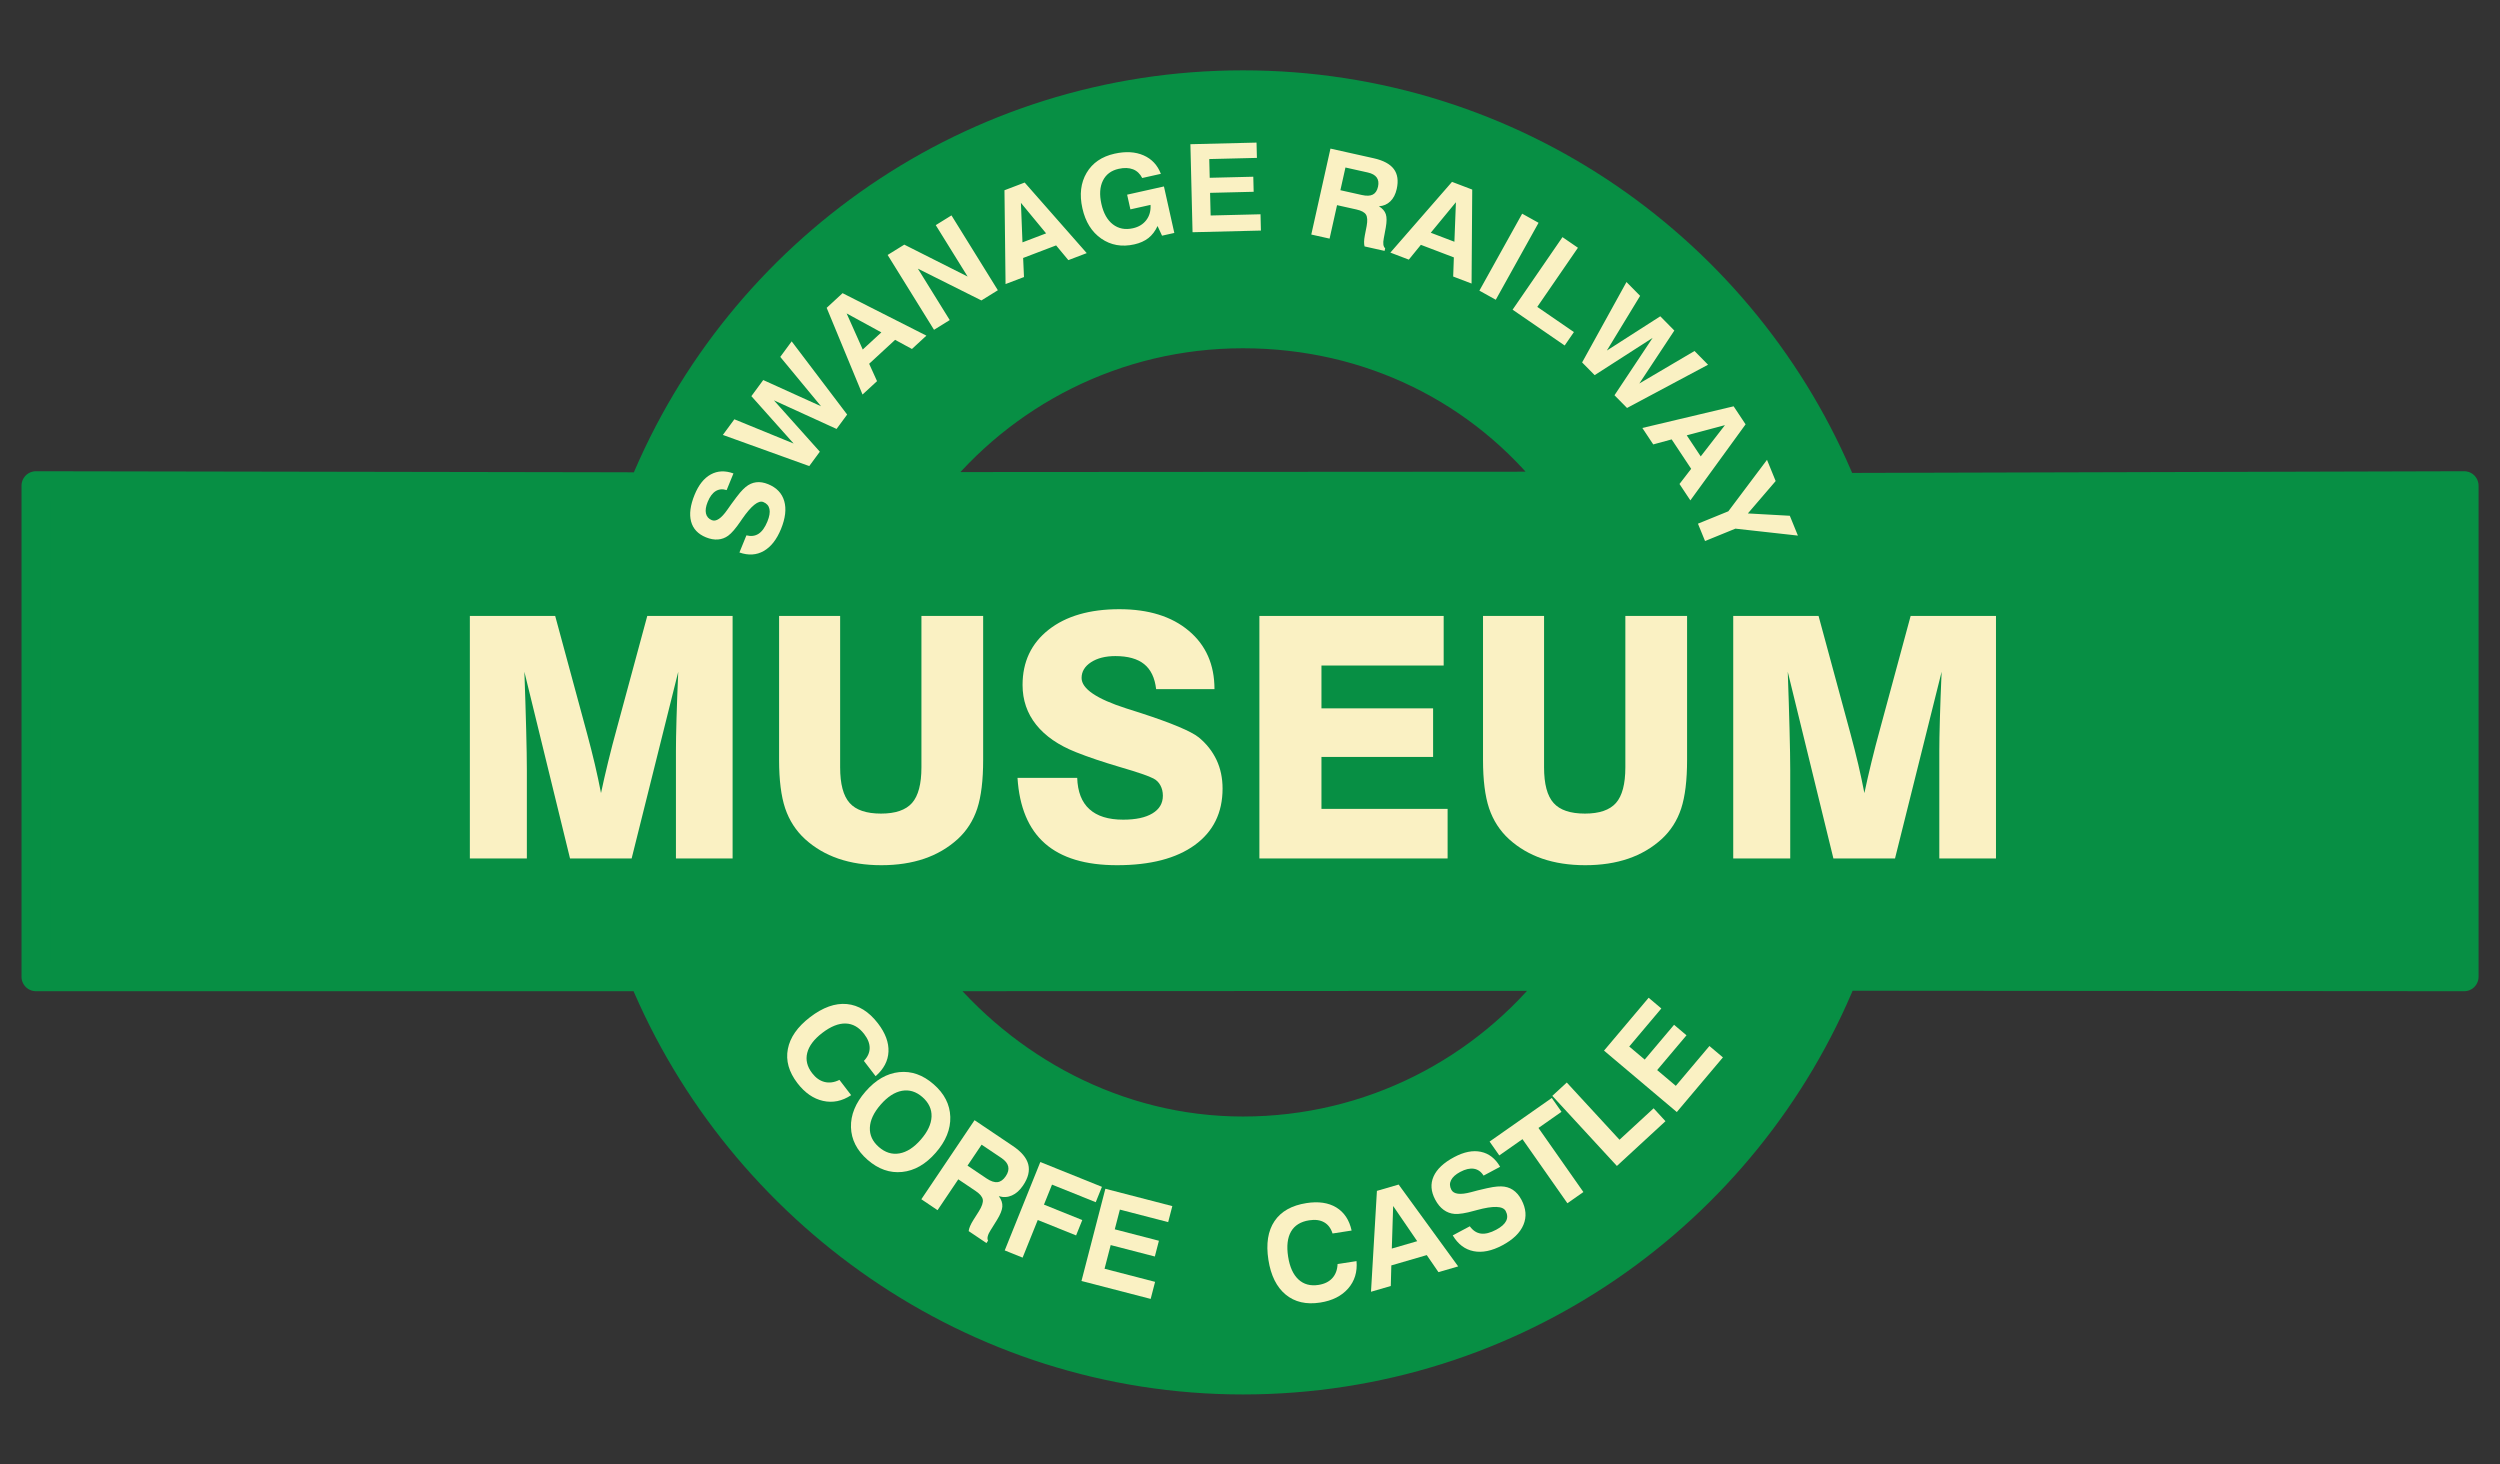
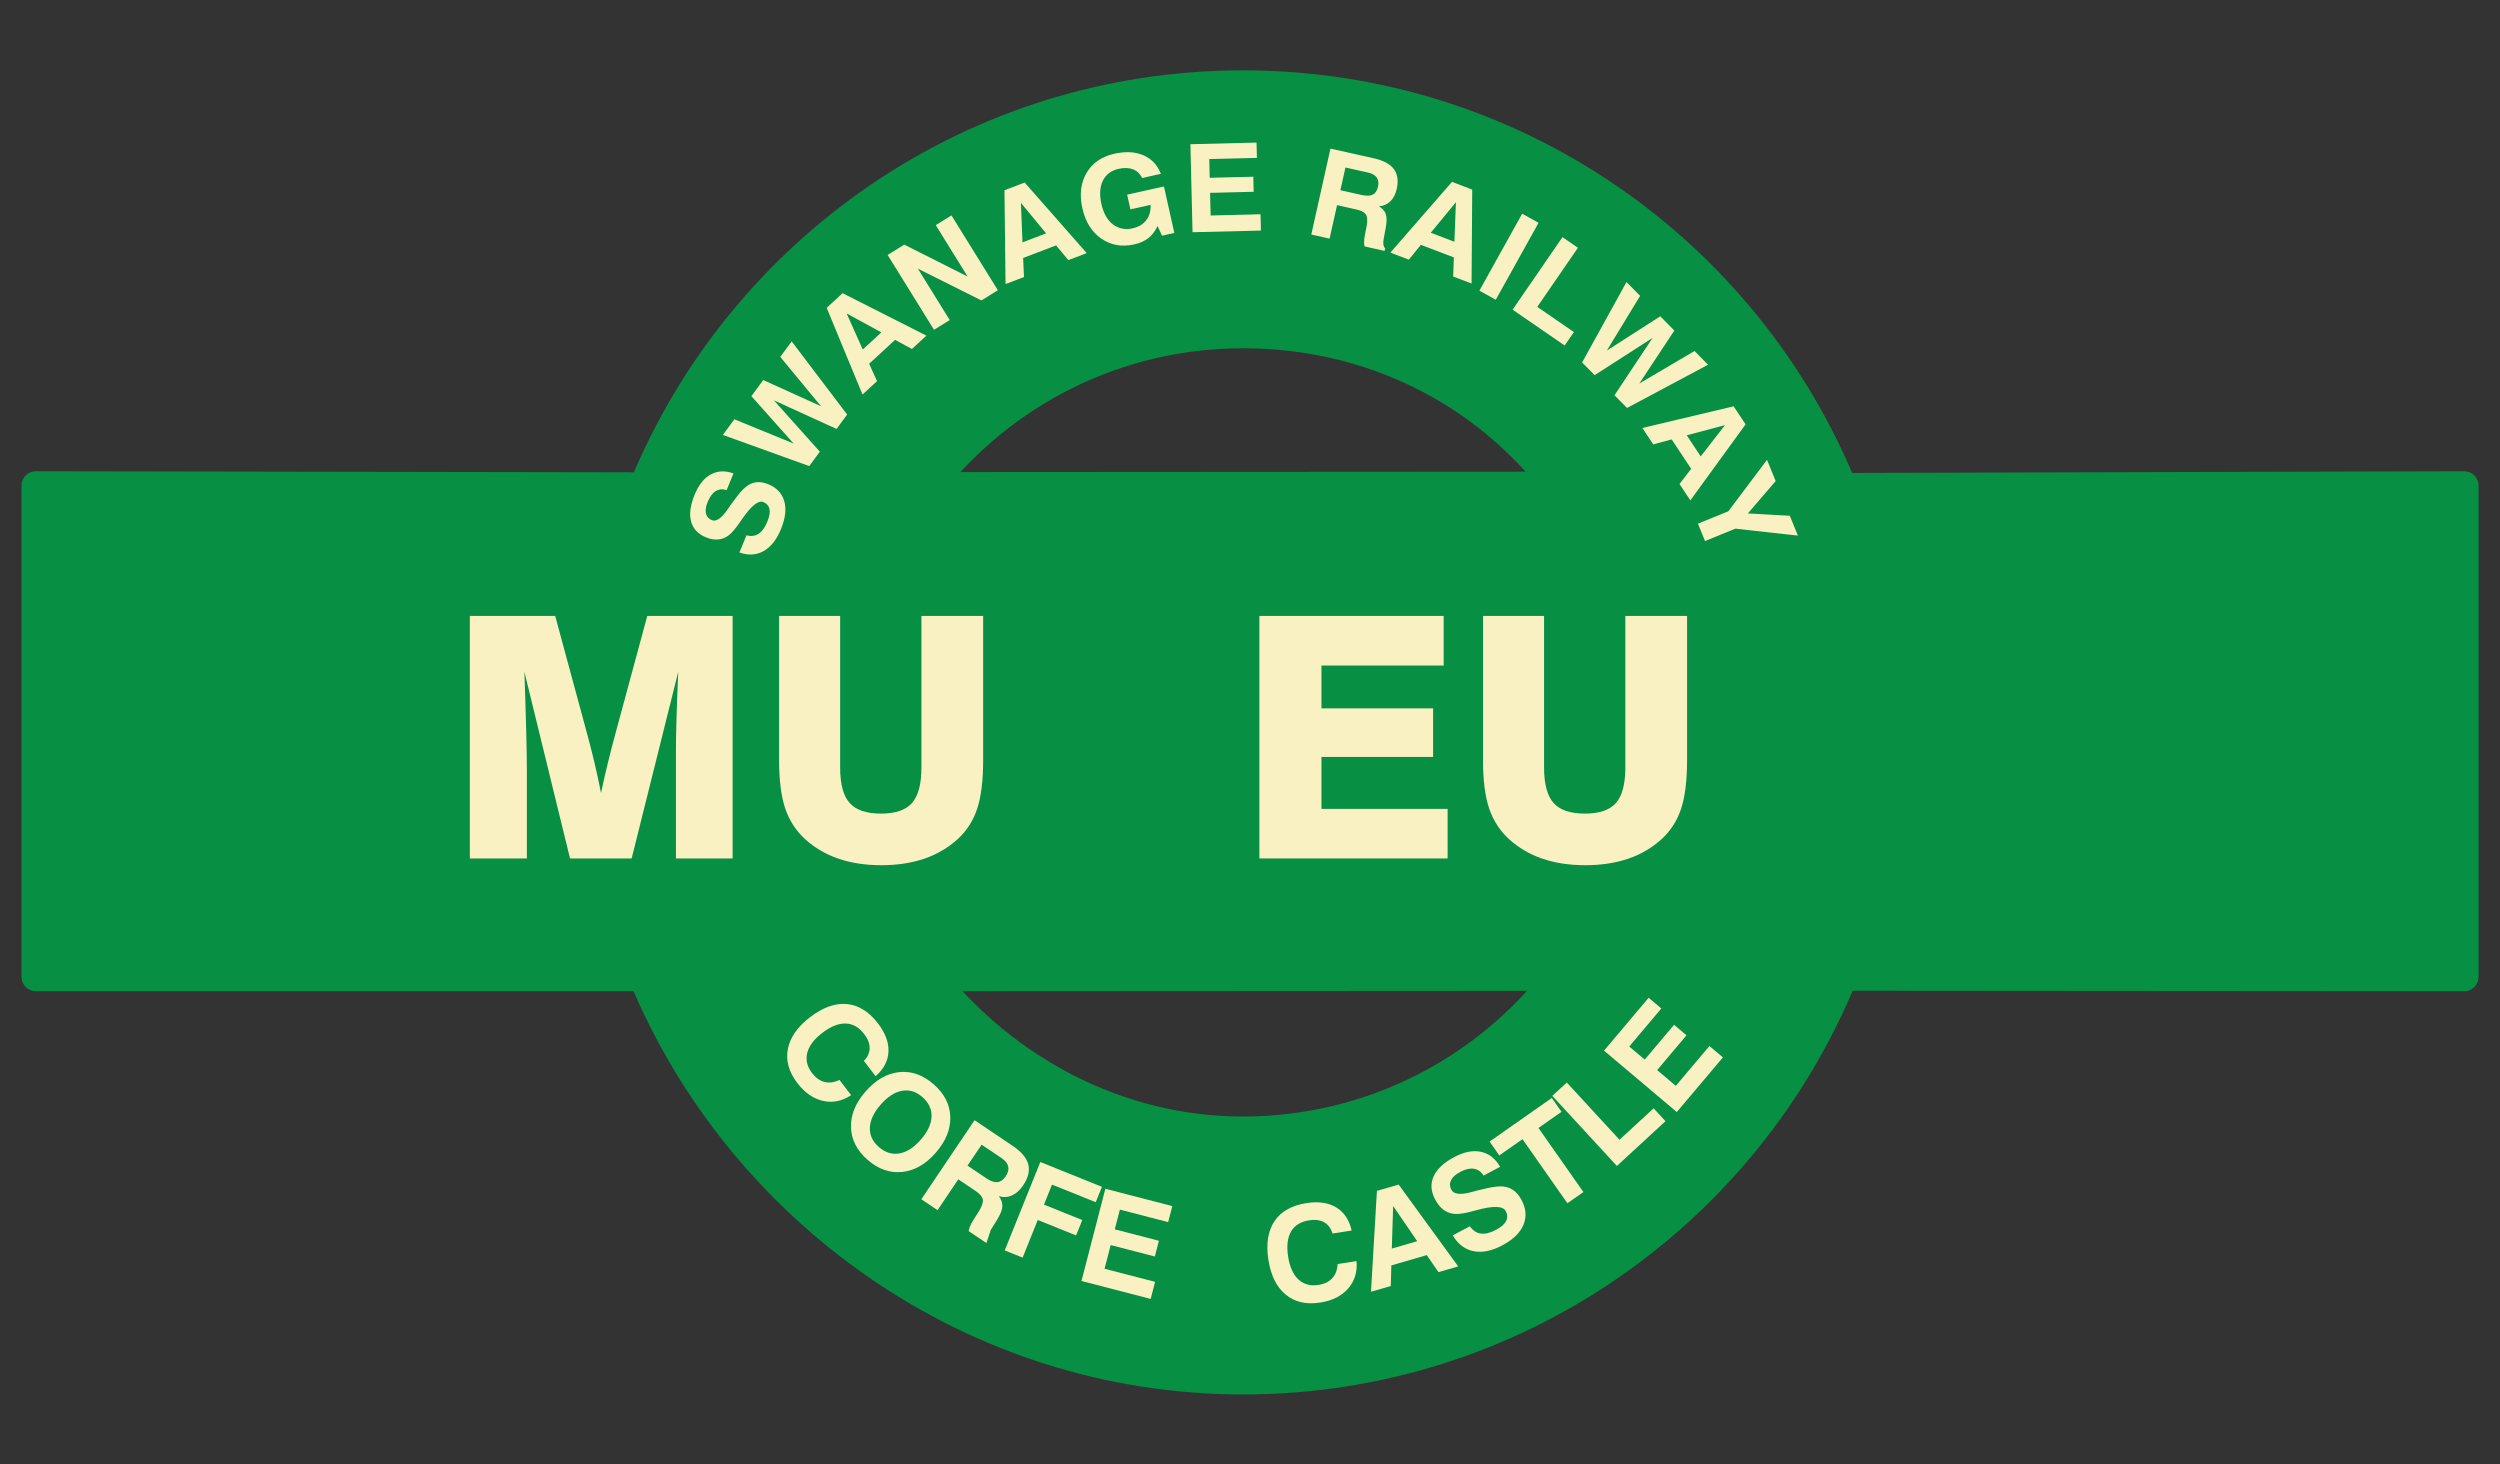
<svg xmlns="http://www.w3.org/2000/svg" width="100%" height="100%" viewBox="0 0 1366 800" version="1.1" xml:space="preserve" style="fill-rule:evenodd;clip-rule:evenodd;stroke-linejoin:round;stroke-miterlimit:2;">
  <rect x="0" y="0" width="1366" height="800" fill="#333333" stroke="none" />
  <g transform="matrix(1.333,0,0,1.333,0,0)">
    <g transform="matrix(0.192,0,0,0.192,14.336,34.404)">
      <path d="M3859.04,861.302L5186.05,857.639L5186.05,1906.18L3860.01,1905.13C3654.36,2410.65 3158.19,2767.05 2578.78,2767.05C2002.71,2767.05 1506.1,2407.09 1298.31,1906.18L2.054,1906.18L2.054,857.639L1260.45,859.866L1298.94,860.289C1505.44,356.566 2000.68,1.766 2578.78,1.766C3157.28,1.766 3652.79,357.041 3859.04,861.302ZM1913.09,1906.18L3251.54,1905.39C3095.89,2106.09 2852.42,2235.26 2578.78,2235.26C2309.25,2235.26 2068.99,2101.73 1913.09,1906.18ZM3259.03,858.567L1909.15,859.428C2064.91,661.015 2306.96,533.553 2578.78,533.553C2850.87,533.553 3088.66,654.897 3244.41,853.638L3259.03,858.567Z" style="fill:rgb(7,143,68);" />
      <path d="M3859.04,861.302L5186.05,857.639L5186.05,1906.18L3860.01,1905.13C3654.36,2410.65 3158.19,2767.05 2578.78,2767.05C2002.71,2767.05 1506.1,2407.09 1298.31,1906.18L2.054,1906.18L2.054,857.639L1260.45,859.866L1298.94,860.289C1505.44,356.566 2000.68,1.766 2578.78,1.766C3157.28,1.766 3652.79,357.041 3859.04,861.302ZM1913.09,1906.18L3251.54,1905.39C3095.89,2106.09 2852.42,2235.26 2578.78,2235.26C2309.25,2235.26 2068.99,2101.73 1913.09,1906.18ZM3259.03,858.567L1909.15,859.428C2064.91,661.015 2306.96,533.553 2578.78,533.553C2850.87,533.553 3088.66,654.897 3244.41,853.638" style="fill:none;stroke:rgb(7,143,68);stroke-width:61.56px;" />
      <path d="M928.424,1653.54L928.424,1135.8L1110.61,1135.8L1178.89,1387.83C1184.89,1410.03 1190.41,1431.76 1195.34,1452.64C1200.26,1473.64 1204.58,1494.04 1208.42,1513.97C1212.86,1492.96 1217.9,1470.88 1223.54,1447.72C1229.18,1424.67 1235.54,1399.83 1242.86,1373.43L1307.19,1135.8L1489.37,1135.8L1489.37,1653.54L1368.4,1653.54L1368.4,1424.08C1368.4,1407.87 1368.76,1385.19 1369.6,1356.03C1370.44,1326.86 1371.64,1293.14 1373.32,1254.98L1273.83,1653.54L1142.29,1653.54L1044.84,1254.98C1046.52,1300.82 1047.72,1342.23 1048.68,1378.83C1049.64,1415.55 1050.12,1444.12 1050.12,1464.76L1050.12,1653.54L928.424,1653.54Z" style="fill:rgb(250,241,195);fill-rule:nonzero;" />
      <path d="M1588.62,1135.8L1718.96,1135.8L1718.96,1459C1718.96,1494.64 1725.68,1519.97 1739.24,1535.09C1752.68,1550.21 1775,1557.77 1806.21,1557.77C1837.05,1557.77 1859.01,1550.21 1872.45,1535.09C1885.78,1519.97 1892.5,1494.64 1892.5,1459L1892.5,1135.8L2024.27,1135.8L2024.27,1443.28C2024.27,1486.6 2020.07,1521.17 2011.67,1546.97C2003.15,1572.77 1989.23,1594.62 1969.79,1612.38C1949.38,1630.86 1925.62,1644.78 1898.62,1654.02C1871.49,1663.26 1841.01,1667.94 1806.93,1667.94C1772.96,1667.94 1742.48,1663.26 1715.36,1654.02C1688.35,1644.78 1664.59,1630.86 1644.19,1612.38C1624.51,1594.38 1610.34,1572.29 1601.58,1546.49C1592.94,1520.57 1588.62,1486.12 1588.62,1443.28L1588.62,1135.8Z" style="fill:rgb(250,241,195);fill-rule:nonzero;" />
-       <path d="M2097.6,1481.44L2225.06,1481.44C2226.02,1511.09 2234.66,1533.41 2251.1,1548.29C2267.54,1563.29 2291.54,1570.73 2323.23,1570.73C2350.11,1570.73 2370.99,1566.29 2385.76,1557.29C2400.52,1548.41 2407.96,1535.81 2407.96,1519.61C2407.96,1511.33 2406.16,1504 2402.68,1497.52C2399.2,1491.04 2394.28,1486.12 2387.91,1482.88C2378.31,1477.72 2354.79,1469.56 2317.23,1458.64C2279.78,1447.6 2248.1,1436.92 2222.3,1426.6C2185.09,1411.83 2156.77,1392.27 2137.45,1368.03C2118.12,1343.79 2108.4,1315.46 2108.4,1283.18C2108.4,1233.73 2127,1194.37 2164.09,1165.2C2201.17,1136.04 2251.58,1121.4 2315.07,1121.4C2377.35,1121.4 2426.8,1136.76 2463.28,1167.49C2499.89,1198.21 2518.13,1239.73 2518.13,1292.06L2393.56,1292.06C2390.8,1267.94 2382.27,1250.17 2367.99,1238.65C2353.83,1227.25 2333.31,1221.49 2306.55,1221.49C2285.18,1221.49 2267.9,1225.93 2254.46,1234.69C2241.14,1243.45 2234.42,1254.62 2234.42,1268.18C2234.42,1291.1 2266.22,1312.82 2329.83,1333.22C2341.35,1336.94 2350.11,1339.7 2356.23,1341.62L2361.51,1343.31C2427.04,1364.67 2468.08,1381.95 2484.53,1395.03C2501.09,1408.59 2513.69,1424.67 2522.45,1443.04C2531.09,1461.4 2535.41,1481.92 2535.41,1504.36C2535.41,1555.97 2515.61,1596.17 2476.12,1624.86C2436.64,1653.54 2381.31,1667.94 2310.03,1667.94C2242.7,1667.94 2191.45,1652.46 2156.29,1621.62C2121.12,1590.77 2101.56,1544.09 2097.6,1481.44Z" style="fill:rgb(250,241,195);fill-rule:nonzero;" />
      <path d="M2614.02,1653.54L2614.02,1135.8L3007.43,1135.8L3007.43,1241.65L2746.52,1241.65L2746.52,1333.1L2984.87,1333.1L2984.87,1436.8L2746.52,1436.8L2746.52,1547.69L3015.83,1547.69L3015.83,1653.54L2614.02,1653.54Z" style="fill:rgb(250,241,195);fill-rule:nonzero;" />
      <path d="M3091.44,1135.8L3221.77,1135.8L3221.77,1459C3221.77,1494.64 3228.49,1519.97 3242.06,1535.09C3255.5,1550.21 3277.82,1557.77 3309.02,1557.77C3339.87,1557.77 3361.83,1550.21 3375.27,1535.09C3388.59,1519.97 3395.31,1494.64 3395.31,1459L3395.31,1135.8L3527.09,1135.8L3527.09,1443.28C3527.09,1486.6 3522.89,1521.17 3514.49,1546.97C3505.97,1572.77 3492.04,1594.62 3472.6,1612.38C3452.2,1630.86 3428.44,1644.78 3401.43,1654.02C3374.31,1663.26 3343.83,1667.94 3309.74,1667.94C3275.78,1667.94 3245.3,1663.26 3218.17,1654.02C3191.17,1644.78 3167.41,1630.86 3147,1612.38C3127.32,1594.38 3113.16,1572.29 3104.4,1546.49C3095.76,1520.57 3091.44,1486.12 3091.44,1443.28L3091.44,1135.8Z" style="fill:rgb(250,241,195);fill-rule:nonzero;" />
-       <path d="M3625.62,1653.54L3625.62,1135.8L3807.8,1135.8L3876.09,1387.83C3882.09,1410.03 3887.61,1431.76 3892.53,1452.64C3897.45,1473.64 3901.77,1494.04 3905.61,1513.97C3910.05,1492.96 3915.09,1470.88 3920.73,1447.72C3926.37,1424.67 3932.74,1399.83 3940.06,1373.43L4004.38,1135.8L4186.57,1135.8L4186.57,1653.54L4065.59,1653.54L4065.59,1424.08C4065.59,1407.87 4065.95,1385.19 4066.79,1356.03C4067.63,1326.86 4068.83,1293.14 4070.51,1254.98L3971.02,1653.54L3839.48,1653.54L3742.03,1254.98C3743.71,1300.82 3744.91,1342.23 3745.87,1378.83C3746.83,1415.55 3747.31,1444.12 3747.31,1464.76L3747.31,1653.54L3625.62,1653.54Z" style="fill:rgb(250,241,195);fill-rule:nonzero;" />
      <path d="M1503.93,1000.32L1518.85,963.758C1528.93,966.27 1537.64,965.1 1544.96,960.299C1552.28,955.498 1558.54,946.753 1563.69,934.107C1568.07,923.385 1569.53,914.49 1568.05,907.511C1566.6,900.544 1562.23,895.596 1555,892.649C1544.43,888.34 1529.32,900.474 1509.58,929.025L1508.89,930.013C1508.41,930.741 1507.6,931.918 1506.54,933.48C1496.14,948.807 1487.27,959.156 1479.9,964.523C1473.4,969.271 1466.1,971.941 1458.08,972.564C1450.06,973.183 1441.51,971.648 1432.43,967.943C1415.5,961.034 1404.93,949.769 1400.75,934.191C1396.56,918.61 1399.03,899.617 1408.21,877.122C1416.78,856.089 1428.29,841.608 1442.77,833.686C1457.25,825.769 1473.34,825.076 1491.16,831.57L1476.66,867.126C1467.96,864.353 1460.18,865.076 1453.29,869.273C1446.43,873.532 1440.71,881.18 1436.15,892.364C1432.21,902.048 1430.97,910.258 1432.5,917.013C1434.03,923.769 1438.2,928.536 1444.98,931.302C1454.18,935.053 1465.25,927.644 1478.15,909.054C1481.7,904.029 1484.42,900.124 1486.41,897.335C1495,885.505 1501.3,877.218 1505.36,872.451C1509.4,867.723 1513.38,863.749 1517.22,860.548C1524.17,854.815 1531.61,851.472 1539.6,850.449C1547.59,849.425 1556.13,850.764 1565.21,854.465C1583.33,861.856 1594.8,873.882 1599.61,890.591C1604.41,907.299 1602.11,927.143 1592.75,950.092C1583.5,972.753 1571.17,988.461 1555.75,997.209C1540.36,1005.97 1523.05,1006.99 1503.93,1000.32ZM1653,815.858L1468.57,749.347L1493.13,715.949L1619.66,767.721L1529.45,666.573L1554.77,632.16L1678.19,688.141L1591.11,582.746L1615.49,549.602L1733.91,705.85L1711.32,736.566L1577.54,675.476L1675.59,785.142L1653,815.858ZM1732.8,489.931L1767.21,567.018L1806.91,530.423L1732.8,489.931ZM1690.19,478.013L1724.15,446.703L1903.12,537.379L1872.24,565.852L1836.31,546.351L1780.9,597.427L1797.72,634.549L1766.73,663.111L1690.19,478.013ZM1919.38,524.918L1820.35,365.142L1855.93,343.086L1991.13,411.236L1923.08,301.462L1956.64,280.664L2055.67,440.436L2020.55,462.212L1884.89,394.342L1952.93,504.116L1919.38,524.918ZM2104.91,253.887L2108.22,338.238L2158.68,319.01L2104.91,253.887ZM2069.77,226.991L2112.93,210.537L2245.42,361.206L2206.17,376.168L2180.05,344.717L2109.64,371.555L2111.46,412.27L2072.09,427.279L2069.77,226.991ZM2396.59,303.355C2391.61,314.154 2385.12,322.703 2377.11,329.043C2369.05,335.349 2359.02,339.865 2346.93,342.566C2320.36,348.495 2296.9,344.355 2276.47,330.209C2256.05,316.063 2242.6,294.506 2236.13,265.502C2229.6,236.244 2232.61,211.06 2245.1,189.839C2257.6,168.652 2277.5,155.013 2304.81,148.915C2328.62,143.606 2349.24,144.806 2366.74,152.463C2384.2,160.13 2396.55,173.265 2403.68,191.947L2363.83,200.838C2359.27,191.812 2352.77,185.63 2344.22,182.271C2335.67,178.954 2325.43,178.601 2313.51,181.263C2297.63,184.806 2286.44,193.197 2279.9,206.493C2273.35,219.782 2272.28,236.317 2276.71,256.176C2281.17,276.12 2289.35,290.682 2301.33,299.881C2313.26,309.049 2327.5,311.811 2344,308.13C2356.36,305.371 2365.91,299.535 2372.64,290.617C2379.39,281.745 2382.38,270.942 2381.62,258.212L2338.64,267.803L2331.64,236.421L2410.24,218.877L2432.39,318.132L2406.18,323.984L2396.59,303.355ZM2471.31,316.605L2466.72,128.687L2607.92,125.235L2608.71,157.906L2506.98,160.391L2507.96,200.38L2601,198.106L2601.78,230.254L2508.74,232.527L2509.93,280.88L2616.43,278.275L2617.28,313.039L2471.31,316.605ZM2786.93,226.899L2832.85,237.148C2842.83,239.376 2850.62,239.06 2856.14,236.232C2861.72,233.37 2865.42,227.765 2867.29,219.385C2869.06,211.437 2868.12,204.885 2864.51,199.791C2860.85,194.644 2854.53,191.093 2845.47,189.069L2797.75,178.42L2786.93,226.899ZM2724.8,321.522L2765.75,138.058L2857.86,158.614C2878.57,163.239 2892.93,170.91 2901.01,181.686C2909.09,192.462 2911.13,206.67 2907.22,224.236C2904.72,235.421 2900.21,244.235 2893.66,250.586C2887.16,256.992 2879.02,260.535 2869.26,261.216C2876.86,265.899 2881.75,271.5 2883.92,278.102C2886.1,284.704 2886.05,294.203 2883.84,306.61L2879.79,328.474C2879.75,328.647 2879.69,328.905 2879.62,329.243C2877.44,340.273 2878.42,347.456 2882.56,350.838L2881.31,356.451L2838.55,346.91C2837.77,344.009 2837.41,340.627 2837.51,336.676C2837.65,332.733 2838.22,328.124 2839.21,322.857L2843,303.39C2845.1,291.894 2844.62,283.75 2841.5,278.86C2838.39,273.966 2831.62,270.361 2821.24,268.041L2779.81,258.797L2763.87,330.24L2724.8,321.522ZM3033.57,252.537L2979.89,317.694L3030.34,336.922L3033.57,252.537ZM3025.25,209.075L3068.41,225.529L3066.99,426.155L3027.74,411.193L3029.18,370.336L2958.77,343.497L2933.03,375.095L2893.66,360.087L3025.25,209.075ZM3083.7,441.313L3175.02,277.013L3210.01,296.457L3118.68,460.757L3083.7,441.313ZM3154.6,481.96L3261.09,327.062L3294.08,349.734L3207.28,475.977L3285.49,529.75L3265.79,558.404L3154.6,481.96ZM3303.01,594.572L3397.73,422.92L3426.85,452.44L3355.8,569.226L3469.89,496.079L3499.89,526.499L3425.16,639.562L3542.96,570.169L3571.85,599.466L3398.9,691.8L3372.12,664.654L3453.52,542.161L3329.78,621.719L3303.01,594.572ZM3607.94,728.445L3526.38,750.193L3556.22,795.191L3607.94,728.445ZM3626.47,688.256L3652,726.756L3534.1,889.083L3510.88,854.076L3535.83,821.69L3494.18,758.888L3454.86,769.607L3431.58,734.485L3626.47,688.256ZM3565.43,975.884L3550.32,938.828L3615.19,912.37L3697.72,802.497L3716.21,847.813L3656.87,916.937L3746.43,921.927L3763.69,964.246L3630.31,949.427L3565.43,975.884Z" style="fill:rgb(250,241,195);fill-rule:nonzero;" />
      <path d="M1742.45,2158.88C1723.18,2171.67 1703.23,2175.75 1682.56,2171.15C1661.89,2166.55 1643.6,2153.9 1627.7,2133.16C1609.4,2109.29 1602.57,2084.99 1607.32,2060.37C1612.03,2035.69 1627.8,2013.03 1654.64,1992.44C1682.1,1971.42 1708.29,1962.05 1733.21,1964.35C1758.18,1966.66 1780.37,1980.45 1799.79,2005.78C1815.55,2026.34 1823.02,2046.44 1822.15,2066.09C1821.28,2085.69 1812.12,2103.14 1794.67,2118.35L1769.67,2085.74C1777.76,2077.33 1781.85,2068.25 1781.98,2058.5C1782.11,2048.79 1778.23,2038.74 1770.3,2028.43C1759.09,2013.79 1745.88,2006.29 1730.61,2005.91C1715.39,2005.52 1698.68,2012.25 1680.63,2026.13C1663.1,2039.6 1652.44,2053.74 1648.71,2068.62C1644.94,2083.5 1648.42,2097.93 1659.11,2111.87C1666.85,2121.94 1675.74,2128.24 1685.77,2130.72C1695.84,2133.21 1706.4,2131.74 1717.45,2126.27L1742.45,2158.88Z" style="fill:rgb(250,241,195);fill-rule:nonzero;" />
      <path d="M1805.49,2179.08C1790.78,2195.94 1783.09,2212.29 1782.42,2228.17C1781.76,2244.05 1788.11,2257.82 1801.58,2269.56C1815.15,2281.44 1829.8,2285.97 1845.5,2283.24C1861.19,2280.52 1876.42,2270.72 1891.13,2253.86C1905.84,2237 1913.49,2220.6 1914.11,2204.67C1914.68,2188.79 1908.18,2174.88 1894.62,2163C1881.19,2151.26 1866.68,2146.78 1851.08,2149.55C1835.48,2152.32 1820.25,2162.16 1805.49,2179.08ZM1773.27,2150.97C1794.87,2126.2 1818.77,2112.45 1844.92,2109.72C1871.13,2106.96 1895.63,2115.59 1918.52,2135.59C1941.41,2155.53 1953.28,2178.72 1954.12,2205.16C1954.95,2231.55 1944.62,2257.09 1923.07,2281.77C1901.52,2306.46 1877.62,2320.16 1851.32,2322.83C1825.07,2325.55 1800.48,2316.92 1777.58,2296.97C1754.69,2276.98 1742.87,2253.79 1742.08,2227.49C1741.34,2201.15 1751.72,2175.61 1773.27,2150.97Z" style="fill:rgb(250,241,195);fill-rule:nonzero;" />
-       <path d="M1990.88,2309.31L2031.67,2336.77C2040.58,2342.73 2048.34,2345.33 2054.94,2344.53C2061.54,2343.78 2067.42,2339.54 2072.62,2331.8C2077.57,2324.44 2079.28,2317.53 2077.77,2311.01C2076.22,2304.49 2071.45,2298.52 2063.39,2293.09L2021,2264.58L1990.88,2309.31ZM1892.31,2381.09L2005.9,2212.3L2087.57,2267.3C2106,2279.65 2116.98,2292.79 2120.55,2306.58C2124.12,2320.41 2120.47,2335.37 2109.6,2351.55C2102.64,2361.86 2094.72,2369.01 2085.78,2372.95C2076.89,2376.93 2067.51,2377.48 2057.73,2374.53C2063.28,2382.01 2065.77,2389.48 2065.24,2396.92C2064.71,2404.32 2060.87,2413.86 2053.71,2425.44L2040.97,2445.94C2040.88,2446.08 2040.74,2446.31 2040.5,2446.6C2033.96,2456.87 2032.02,2464.49 2034.76,2469.45L2031.28,2474.61L1993.35,2449.11C1993.71,2445.86 1994.72,2442.29 1996.4,2438.39C1998.08,2434.44 2000.47,2430.03 2003.57,2425.11L2015.07,2406.96C2021.75,2396.22 2024.54,2387.8 2023.51,2381.76C2022.42,2375.67 2017.24,2369.51 2008,2363.31L1971.19,2338.57L1926.91,2404.4L1892.31,2381.09Z" style="fill:rgb(250,241,195);fill-rule:nonzero;" />
+       <path d="M1990.88,2309.31L2031.67,2336.77C2040.58,2342.73 2048.34,2345.33 2054.94,2344.53C2061.54,2343.78 2067.42,2339.54 2072.62,2331.8C2077.57,2324.44 2079.28,2317.53 2077.77,2311.01C2076.22,2304.49 2071.45,2298.52 2063.39,2293.09L2021,2264.58L1990.88,2309.31ZM1892.31,2381.09L2005.9,2212.3L2087.57,2267.3C2106,2279.65 2116.98,2292.79 2120.55,2306.58C2124.12,2320.41 2120.47,2335.37 2109.6,2351.55C2102.64,2361.86 2094.72,2369.01 2085.78,2372.95C2076.89,2376.93 2067.51,2377.48 2057.73,2374.53C2063.28,2382.01 2065.77,2389.48 2065.24,2396.92C2064.71,2404.32 2060.87,2413.86 2053.71,2425.44L2040.97,2445.94C2040.88,2446.08 2040.74,2446.31 2040.5,2446.6L2031.28,2474.61L1993.35,2449.11C1993.71,2445.86 1994.72,2442.29 1996.4,2438.39C1998.08,2434.44 2000.47,2430.03 2003.57,2425.11L2015.07,2406.96C2021.75,2396.22 2024.54,2387.8 2023.51,2381.76C2022.42,2375.67 2017.24,2369.51 2008,2363.31L1971.19,2338.57L1926.91,2404.4L1892.31,2381.09Z" style="fill:rgb(250,241,195);fill-rule:nonzero;" />
      <path d="M2070.33,2490.32L2146.31,2301.62L2277.85,2354.58L2264.65,2387.39L2171.29,2349.85L2154.1,2392.57L2235.9,2425.51L2222.7,2458.32L2140.85,2425.38L2108.52,2505.73L2070.33,2490.32Z" style="fill:rgb(250,241,195);fill-rule:nonzero;" />
      <path d="M2234.18,2555.59L2285.19,2358.71L2428.12,2395.74L2419.27,2429.92L2316.17,2403.22L2305.26,2445.31L2399.51,2469.72L2390.8,2503.33L2296.55,2478.93L2283.44,2529.49L2391.34,2557.43L2381.92,2593.87L2234.18,2555.59Z" style="fill:rgb(250,241,195);fill-rule:nonzero;" />
      <path d="M2821.37,2513.18C2823.37,2536.22 2817.41,2555.77 2803.44,2571.73C2789.47,2587.69 2769.62,2597.66 2743.79,2601.68C2714.05,2606.31 2689.5,2600.63 2670.11,2584.63C2650.76,2568.63 2638.44,2543.88 2633.25,2510.41C2627.91,2476.19 2632.28,2448.67 2646.26,2427.86C2660.23,2407.05 2683.01,2394.21 2714.54,2389.3C2740.18,2385.32 2761.38,2388.41 2778.2,2398.61C2795.01,2408.86 2805.92,2425.27 2810.94,2447.89L2770.21,2454.21C2766.69,2443.08 2760.72,2435.06 2752.24,2430.3C2743.76,2425.48 2733.11,2424.05 2720.29,2426.06C2702.1,2428.87 2689.18,2436.91 2681.57,2450.1C2673.93,2463.33 2671.88,2481.24 2675.39,2503.82C2678.8,2525.69 2686.13,2541.86 2697.38,2552.33C2708.63,2562.81 2722.95,2566.69 2740.35,2563.98C2752.89,2562.01 2762.65,2557.22 2769.68,2549.54C2776.66,2541.87 2780.44,2531.84 2780.93,2519.44L2821.37,2513.18Z" style="fill:rgb(250,241,195);fill-rule:nonzero;" />
      <path d="M2899.59,2395.5L2896.72,2486.39L2950.93,2470.63L2899.59,2395.5ZM2864.93,2363.22L2911.3,2349.72L3038.42,2524.47L2996.3,2536.72L2971.33,2500.32L2895.69,2522.34L2894.55,2566.3L2852.29,2578.61L2864.93,2363.22Z" style="fill:rgb(250,241,195);fill-rule:nonzero;" />
      <path d="M3026.77,2458.26L3063.23,2438.82C3069.83,2447.95 3077.76,2453.13 3086.95,2454.4C3096.14,2455.61 3107.02,2452.87 3119.6,2446.17C3130.29,2440.46 3137.31,2434.28 3140.74,2427.54C3144.13,2420.84 3143.8,2413.73 3139.83,2406.24C3134.03,2395.36 3113.57,2394.62 3078.47,2404.17L3077.25,2404.5C3076.35,2404.78 3074.94,2405.16 3073.01,2405.63C3054.3,2410.92 3040.21,2413.15 3030.64,2412.41C3022.11,2411.75 3014.38,2408.84 3007.4,2403.75C3000.43,2398.67 2994.43,2391.46 2989.48,2382.14C2980.13,2364.66 2978.94,2348.12 2985.86,2332.51C2992.77,2316.86 3007.42,2303.09 3029.84,2291.15C3050.8,2279.96 3069.84,2276.22 3086.95,2279.84C3104.06,2283.45 3117.73,2294.1 3127.97,2311.81L3092.64,2330.64C3087.36,2322.21 3080.47,2317.36 3071.99,2316C3063.51,2314.64 3053.71,2316.91 3042.54,2322.86C3032.84,2328.05 3026.39,2333.9 3023.14,2340.5C3019.89,2347.1 3020.14,2353.88 3023.86,2360.9C3028.96,2370.42 3042.96,2372.1 3065.95,2365.96C3072.17,2364.3 3077.07,2363.03 3080.56,2362.08C3095.4,2358.44 3106.05,2356.12 3112.5,2355.08C3119.01,2354.04 3124.85,2353.56 3130.13,2353.65C3139.6,2353.83 3147.94,2356.28 3155.16,2361.03C3162.37,2365.78 3168.5,2372.85 3173.46,2382.18C3183.42,2400.88 3184.85,2418.69 3177.74,2435.71C3170.64,2452.68 3155.62,2467.25 3132.77,2479.43C3110.21,2491.47 3089.71,2495.63 3071.28,2491.97C3052.9,2488.35 3038.05,2477.1 3026.77,2458.26Z" style="fill:rgb(250,241,195);fill-rule:nonzero;" />
      <path d="M3271.59,2389.63L3175.67,2252.83L3126.19,2287.53L3105.46,2257.96L3238.28,2164.84L3259,2194.42L3209.8,2228.89L3305.71,2365.69L3271.59,2389.63Z" style="fill:rgb(250,241,195);fill-rule:nonzero;" />
      <path d="M3377.24,2310.03L3239.37,2160.37L3270.26,2131.89L3382.81,2254.06L3455.65,2186.95L3480.98,2214.45L3377.24,2310.03Z" style="fill:rgb(250,241,195);fill-rule:nonzero;" />
      <path d="M3505.14,2194.92L3349.76,2063.8L3445.02,1950.93L3472.14,1973.82L3403.59,2055.04L3436.64,2082.93L3499.3,2008.67L3525.86,2031.08L3463.2,2105.34L3503.03,2138.98L3574.8,2053.94L3603.61,2078.24L3505.14,2194.92Z" style="fill:rgb(250,241,195);fill-rule:nonzero;" />
    </g>
  </g>
</svg>